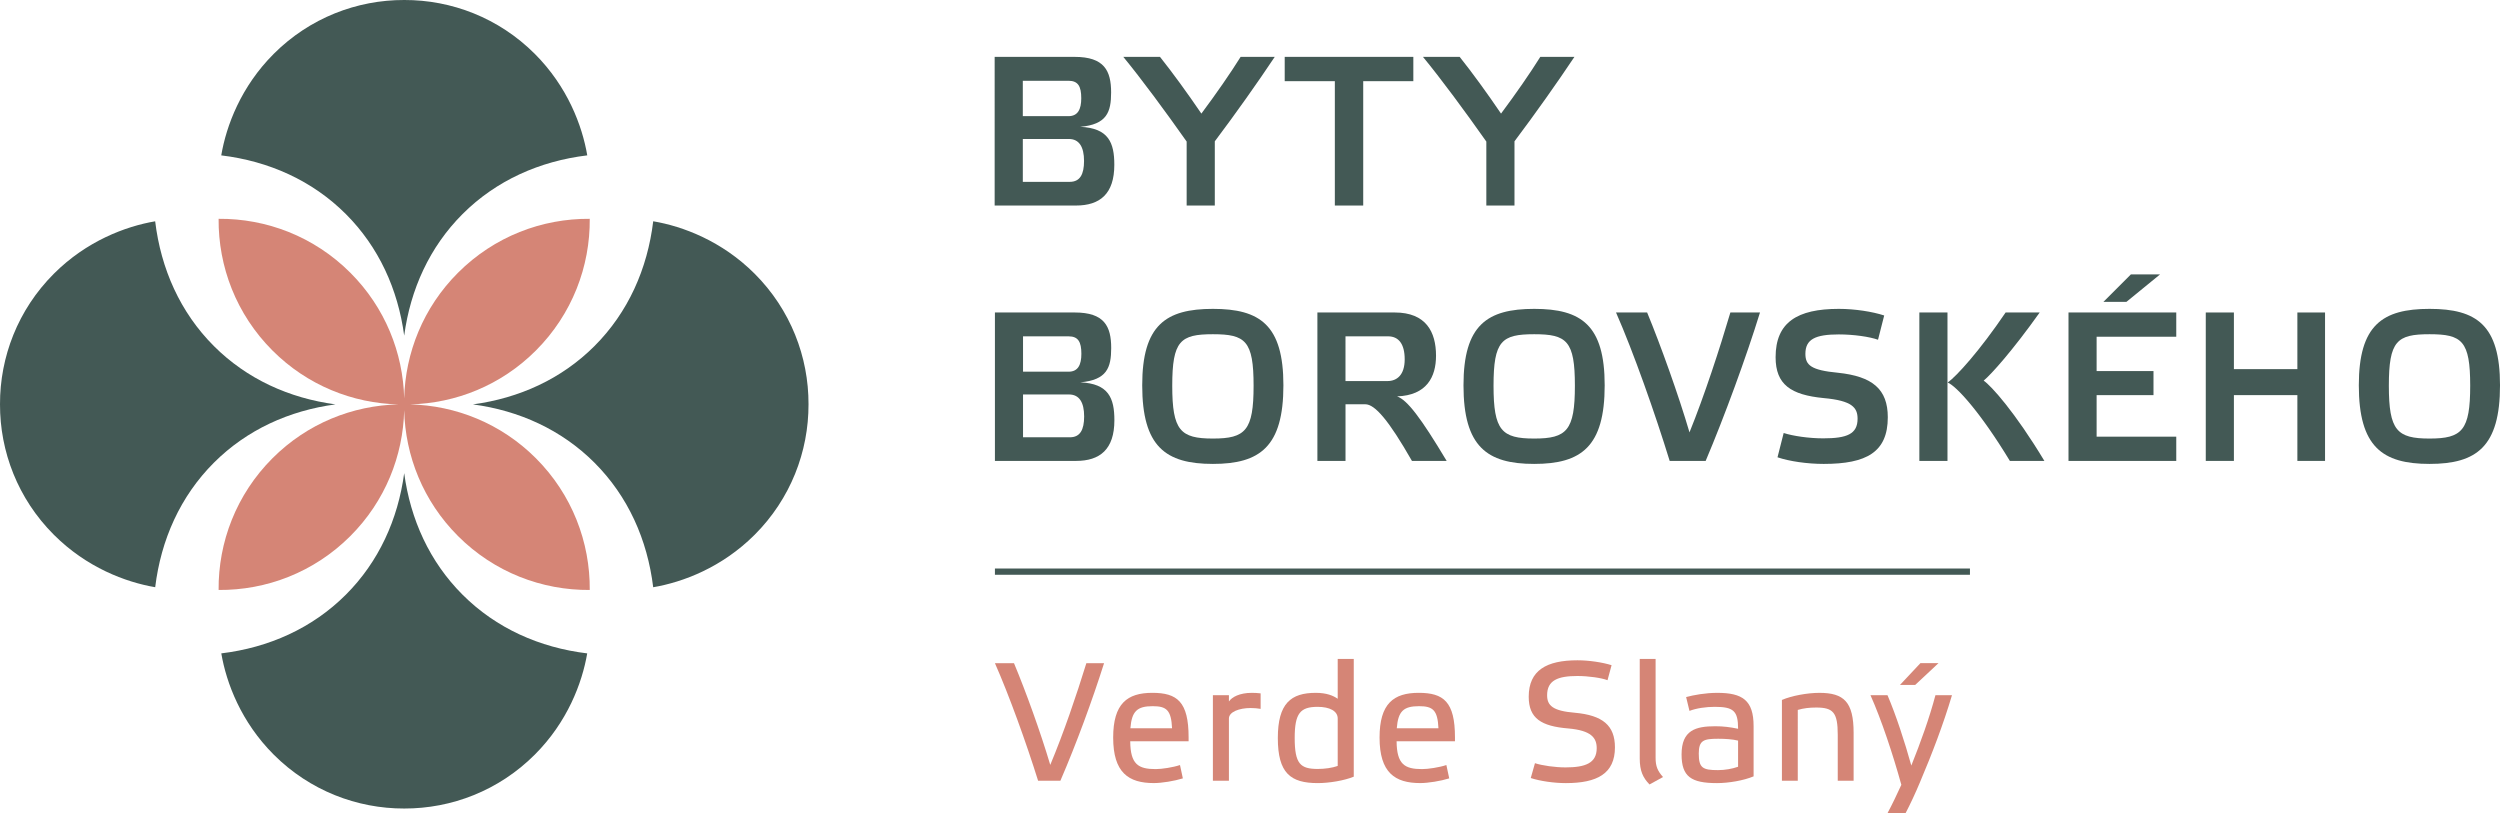
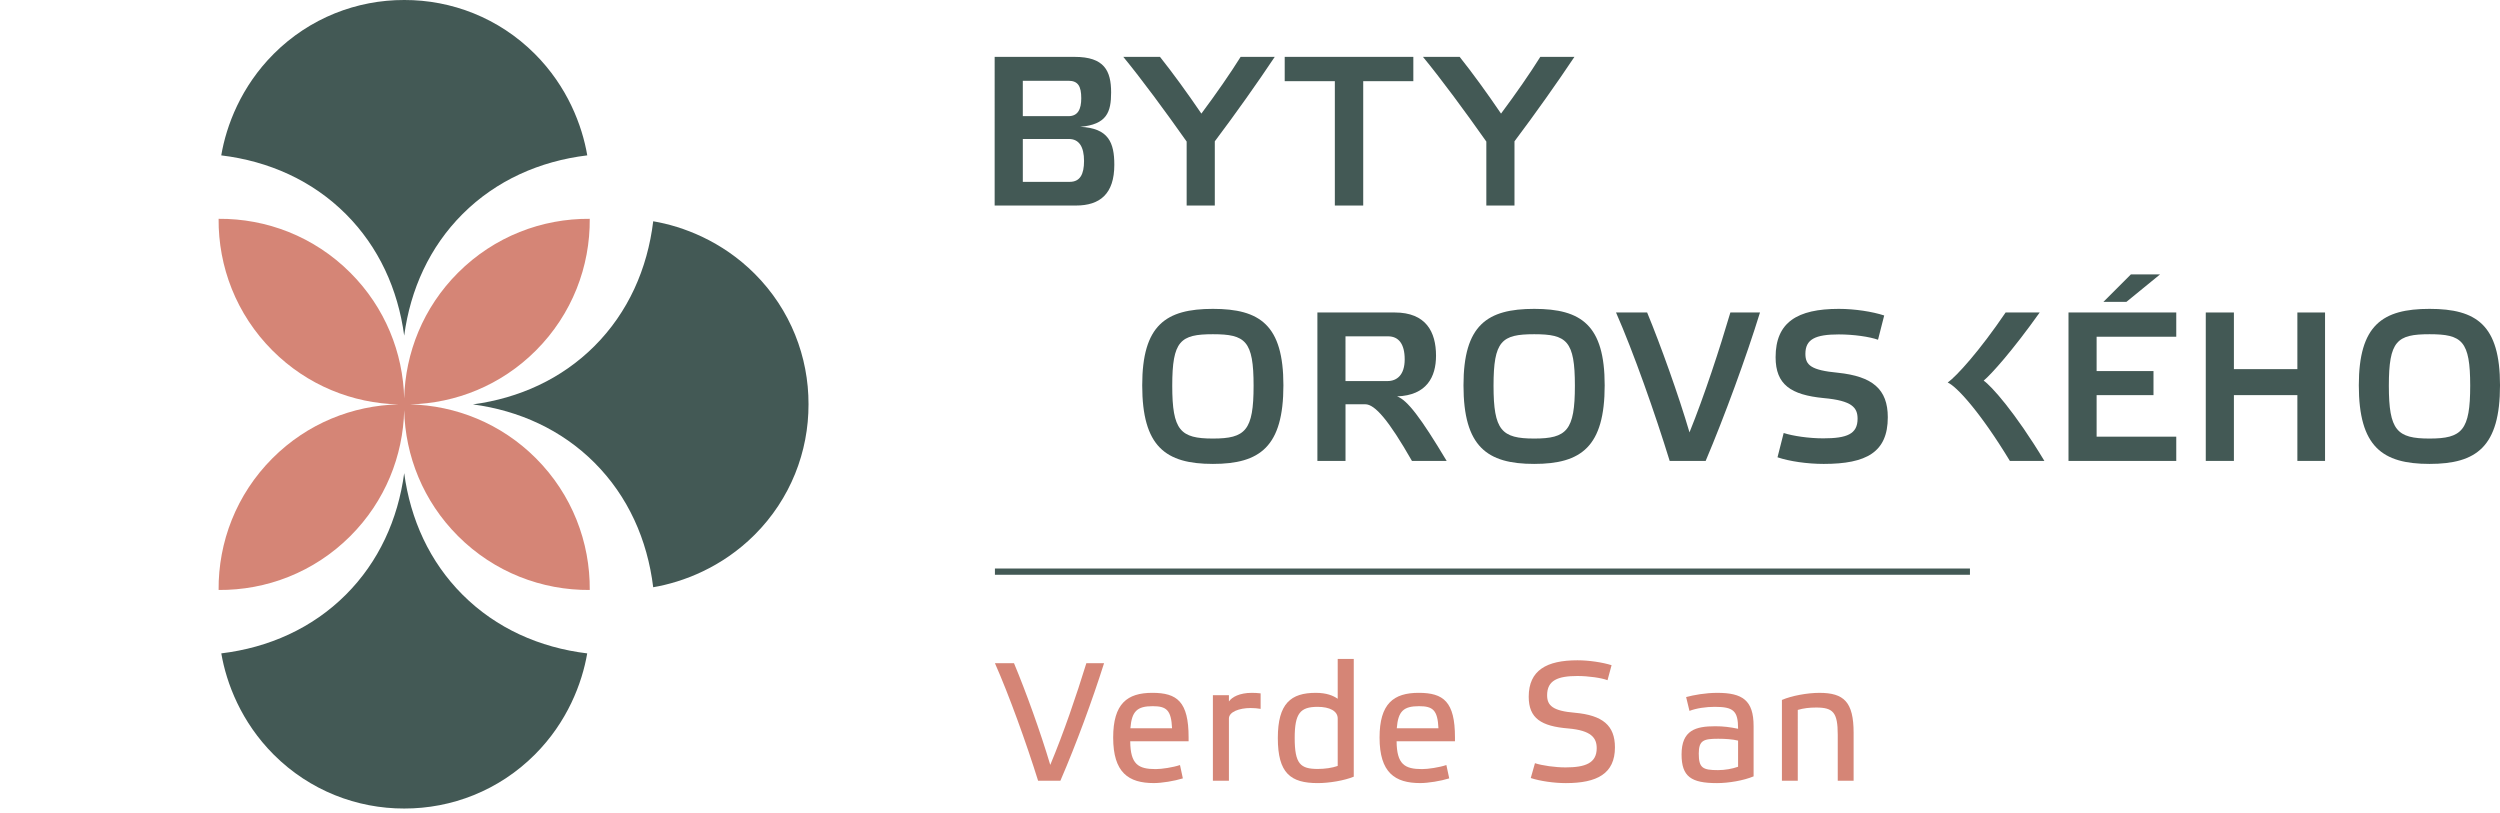
<svg xmlns="http://www.w3.org/2000/svg" xmlns:xlink="http://www.w3.org/1999/xlink" version="1.1" id="Layer_1" x="0px" y="0px" width="215.522px" height="70.101px" viewBox="0 0 215.522 70.101" enable-background="new 0 0 215.522 70.101" xml:space="preserve">
  <g>
    <defs>
      <rect id="SVGID_1_" y="0" width="215.522" height="70.101" />
    </defs>
    <clipPath id="SVGID_2_">
      <use xlink:href="#SVGID_1_" overflow="visible" />
    </clipPath>
    <path clip-path="url(#SVGID_2_)" fill="#435955" d="M93.454,13.877c0-1.214-0.423-1.895-1.305-1.895h-3.973v3.695h4.046   C93.104,15.677,93.454,15.034,93.454,13.877 M93.214,8.469c0-1.03-0.276-1.506-1.103-1.506h-3.936v3.051h3.936   C92.92,10.014,93.214,9.426,93.214,8.469 M96.064,14.207c0,2.52-1.25,3.512-3.309,3.512h-7.007V4.903h6.896   c2.556,0,3.144,1.195,3.144,3.069c0,1.693-0.367,2.76-2.666,2.961C95.568,11.044,96.064,12.294,96.064,14.207" />
    <path clip-path="url(#SVGID_2_)" fill="#435955" d="M103.569,9.793c1.287-1.727,2.5-3.474,3.383-4.89h2.942   c-1.471,2.206-3.328,4.836-5.167,7.28v5.536H102.3v-5.515c-1.839-2.612-3.917-5.425-5.462-7.301h3.163   C101.086,6.262,102.355,8.009,103.569,9.793" />
    <polygon clip-path="url(#SVGID_2_)" fill="#435955" points="115.075,17.719 115.075,6.998 110.753,6.998 110.753,4.902    121.842,4.902 121.842,6.998 117.521,6.998 117.521,17.719  " />
    <path clip-path="url(#SVGID_2_)" fill="#435955" d="M129.402,9.793c1.288-1.727,2.501-3.474,3.385-4.89h2.942   c-1.473,2.206-3.329,4.836-5.167,7.28v5.536h-2.427v-5.515c-1.84-2.612-3.917-5.425-5.463-7.301h3.164   C126.922,6.262,128.19,8.009,129.402,9.793" />
-     <path clip-path="url(#SVGID_2_)" fill="#435955" d="M96.07,36.229c0,2.516-1.249,3.506-3.305,3.506h-6.994V26.939h6.885   c2.551,0,3.139,1.193,3.139,3.066c0,1.69-0.367,2.754-2.663,2.955C95.574,33.072,96.07,34.32,96.07,36.229 M93.224,30.501   c0-1.028-0.275-1.506-1.101-1.506h-3.929v3.048h3.929C92.93,32.043,93.224,31.456,93.224,30.501 M93.463,35.899   c0-1.213-0.422-1.892-1.303-1.892h-3.966v3.691h4.039C93.114,37.698,93.463,37.057,93.463,35.899" />
    <path clip-path="url(#SVGID_2_)" fill="#435955" d="M98.469,33.218c0-5.195,2.038-6.591,6.095-6.591   c4.059,0,6.077,1.396,6.077,6.591c0,5.288-2.019,6.775-6.077,6.775C100.488,39.993,98.469,38.506,98.469,33.218 M101.058,33.255   c0,3.855,0.697,4.552,3.506,4.552c2.81,0,3.507-0.697,3.507-4.552c0-3.874-0.697-4.442-3.507-4.442   C101.754,28.813,101.058,29.381,101.058,33.255" />
    <path clip-path="url(#SVGID_2_)" fill="#435955" d="M124.715,39.735h-2.992c-2.002-3.506-3.195-4.883-4.021-4.883h-1.707v4.883   h-2.424V26.939h6.665c2.697,0,3.562,1.671,3.562,3.727c0,1.835-0.808,3.415-3.358,3.506   C121.318,34.485,122.474,35.991,124.715,39.735 M115.994,32.851h3.617c0.808,0,1.486-0.515,1.486-1.873   c0-1.339-0.532-1.983-1.432-1.983h-3.672V32.851z" />
    <path clip-path="url(#SVGID_2_)" fill="#435955" d="M126.166,33.218c0-5.195,2.039-6.591,6.096-6.591   c4.058,0,6.076,1.396,6.076,6.591c0,5.288-2.019,6.775-6.076,6.775C128.188,39.993,126.166,38.506,126.166,33.218 M128.756,33.255   c0,3.855,0.697,4.552,3.506,4.552s3.508-0.697,3.508-4.552c0-3.874-0.699-4.442-3.508-4.442S128.756,29.381,128.756,33.255" />
    <path clip-path="url(#SVGID_2_)" fill="#435955" d="M149.174,26.939h2.553c-1.176,3.819-3.067,8.978-4.684,12.796h-3.102   c-1.247-4.056-3.122-9.381-4.626-12.796h2.682c1.154,2.791,2.716,7.142,3.652,10.335C146.916,34.154,148.256,30.06,149.174,26.939" />
    <path clip-path="url(#SVGID_2_)" fill="#435955" d="M162.434,27.197l-0.532,2.092c-0.717-0.257-2.093-0.459-3.379-0.459   c-2.037,0-2.882,0.422-2.882,1.671c0,0.973,0.478,1.414,2.809,1.634c2.974,0.312,4.295,1.414,4.295,3.837   c0,3.01-1.836,4.022-5.525,4.022c-1.413,0-2.955-0.222-3.983-0.571l0.532-2.094c0.807,0.26,2.167,0.461,3.415,0.461   c2.037,0,2.956-0.367,2.956-1.689c0-0.955-0.46-1.561-2.92-1.782c-2.826-0.274-4.147-1.156-4.147-3.524   c0-3.011,1.87-4.167,5.451-4.167C159.918,26.628,161.423,26.867,162.434,27.197" />
-     <path clip-path="url(#SVGID_2_)" fill="#435955" d="M167.89,39.735h-2.425V26.939h2.425V39.735z M173.269,39.735   c-2.57-4.24-4.627-6.463-5.36-6.755c0.788-0.571,2.753-2.737,4.993-6.041h2.937c-2.349,3.304-4.185,5.342-4.829,5.875   c0.625,0.421,2.682,2.681,5.234,6.921H173.269z" />
+     <path clip-path="url(#SVGID_2_)" fill="#435955" d="M167.89,39.735h-2.425h2.425V39.735z M173.269,39.735   c-2.57-4.24-4.627-6.463-5.36-6.755c0.788-0.571,2.753-2.737,4.993-6.041h2.937c-2.349,3.304-4.185,5.342-4.829,5.875   c0.625,0.421,2.682,2.681,5.234,6.921H173.269z" />
    <path clip-path="url(#SVGID_2_)" fill="#435955" d="M187.613,26.939v2.093h-6.866v2.956h4.903v2.074h-4.903v3.582h6.866v2.093   h-9.29V26.939H187.613z M181.335,26.021l2.367-2.367h2.516l-2.899,2.367H181.335z" />
    <polygon clip-path="url(#SVGID_2_)" fill="#435955" points="192.582,39.735 190.157,39.735 190.157,26.939 192.582,26.939    192.582,31.822 198.054,31.822 198.054,26.939 200.439,26.939 200.439,39.735 198.054,39.735 198.054,34.063 192.582,34.063  " />
    <path clip-path="url(#SVGID_2_)" fill="#435955" d="M203.351,33.218c0-5.195,2.039-6.591,6.096-6.591s6.076,1.396,6.076,6.591   c0,5.288-2.02,6.775-6.076,6.775C205.37,39.993,203.351,38.506,203.351,33.218 M205.94,33.255c0,3.855,0.697,4.552,3.506,4.552   c2.807,0,3.507-0.697,3.507-4.552c0-3.874-0.7-4.442-3.507-4.442C206.638,28.813,205.94,29.381,205.94,33.255" />
    <path clip-path="url(#SVGID_2_)" fill="#D58576" d="M93.654,57.171h1.527c-1.018,3.213-2.385,6.937-3.767,10.137h-1.92   c-1.032-3.301-2.501-7.373-3.723-10.137h1.644c1.032,2.473,2.268,5.891,3.127,8.77C91.72,63.118,92.782,59.993,93.654,57.171" />
    <path clip-path="url(#SVGID_2_)" fill="#D58576" d="M102.468,63.569v0.336h-5.032c0.014,1.992,0.697,2.398,2.196,2.398   c0.523,0,1.483-0.145,2.094-0.35l0.247,1.15c-0.742,0.231-1.818,0.405-2.501,0.405c-2.182,0-3.506-0.899-3.506-3.925   c0-2.924,1.208-3.855,3.374-3.855C101.479,59.729,102.468,60.487,102.468,63.569 M97.45,62.784h3.592   c-0.073-1.57-0.48-1.905-1.672-1.905C98.032,60.879,97.566,61.315,97.45,62.784" />
    <path clip-path="url(#SVGID_2_)" fill="#D58576" d="M108.677,59.774v1.337c-0.247-0.044-0.552-0.073-0.858-0.073   c-0.989,0-1.875,0.336-1.875,0.902v5.367h-1.382v-7.373h1.382v0.537c0.262-0.379,0.917-0.742,1.978-0.742   C108.168,59.729,108.43,59.744,108.677,59.774" />
    <path clip-path="url(#SVGID_2_)" fill="#D58576" d="M115.322,60.239v-3.431h1.384v10.148c-0.803,0.335-2.125,0.554-3.1,0.554   c-2.355,0-3.446-0.857-3.446-3.884c0-2.995,1.134-3.897,3.271-3.897C114.378,59.729,114.944,59.978,115.322,60.239 M115.322,66.028   V61.94c0-0.638-0.684-1.004-1.729-1.004c-1.499,0-1.979,0.553-1.979,2.676c0,2.256,0.495,2.678,1.993,2.678   C114.204,66.29,114.856,66.201,115.322,66.028" />
    <path clip-path="url(#SVGID_2_)" fill="#D58576" d="M125.431,63.569v0.336h-5.032c0.016,1.992,0.698,2.398,2.197,2.398   c0.521,0,1.482-0.145,2.094-0.35l0.246,1.15c-0.742,0.231-1.818,0.405-2.5,0.405c-2.182,0-3.506-0.899-3.506-3.925   c0-2.924,1.207-3.855,3.374-3.855C124.441,59.729,125.431,60.487,125.431,63.569 M120.414,62.784h3.593   c-0.072-1.57-0.481-1.905-1.674-1.905C120.994,60.879,120.529,61.315,120.414,62.784" />
    <path clip-path="url(#SVGID_2_)" fill="#D58576" d="M138.932,57.345l-0.35,1.295c-0.522-0.203-1.658-0.363-2.59-0.363   c-1.701,0-2.617,0.376-2.617,1.658c0,0.887,0.479,1.352,2.4,1.511c2.385,0.218,3.447,1.091,3.447,2.983   c0,2.268-1.542,3.082-4.232,3.082c-1.018,0-2.225-0.174-3.025-0.438l0.362-1.279c0.625,0.205,1.732,0.363,2.634,0.363   c1.7,0,2.689-0.363,2.689-1.656c0-0.889-0.464-1.527-2.443-1.701c-2.342-0.19-3.418-0.873-3.418-2.734   c0-2.285,1.543-3.143,4.203-3.143C136.982,56.923,138.146,57.099,138.932,57.345" />
-     <path clip-path="url(#SVGID_2_)" fill="#D58576" d="M142.727,65.329c0,0.713,0.159,1.121,0.64,1.658l-1.164,0.641   c-0.566-0.582-0.843-1.164-0.843-2.241v-8.579h1.367V65.329z" />
    <path clip-path="url(#SVGID_2_)" fill="#D58576" d="M151.177,66.929c-0.873,0.365-2.167,0.582-3.157,0.582   c-2.225,0-3.054-0.553-3.054-2.473c0-2.094,1.222-2.429,2.908-2.429c0.698,0,1.267,0.073,1.965,0.218   c0-1.541-0.394-1.891-2.009-1.891c-0.756,0-1.585,0.117-2.182,0.35l-0.289-1.193c0.654-0.174,1.657-0.363,2.689-0.363   c2.168,0,3.128,0.641,3.128,2.865V66.929z M149.839,63.847c-0.467-0.117-1.092-0.16-1.718-0.16c-1.25,0-1.672,0.13-1.672,1.279   c0,1.236,0.334,1.425,1.658,1.425c0.611,0,1.236-0.116,1.731-0.29V63.847z" />
    <path clip-path="url(#SVGID_2_)" fill="#D58576" d="M154.983,67.308h-1.366v-6.967c0.842-0.363,2.195-0.611,3.229-0.611   c2.109,0,2.952,0.771,2.952,3.447v4.131h-1.368v-3.955c0-1.936-0.392-2.357-1.86-2.357c-0.597,0-1.076,0.059-1.586,0.205V67.308z" />
-     <path clip-path="url(#SVGID_2_)" fill="#D58576" d="M161.252,59.935h1.468c0.728,1.701,1.483,4.014,2.053,6.063   c0.799-1.993,1.555-4.088,2.078-6.063h1.426c-0.743,2.5-1.715,5.046-2.765,7.518c-0.362,0.872-0.844,1.906-1.235,2.648h-1.557   c0.379-0.699,0.829-1.646,1.193-2.444C163.187,65.037,162.196,62.041,161.252,59.935 M163.796,59.046l1.761-1.876h1.556   l-2.006,1.876H163.796z" />
    <rect x="85.771" y="49.011" clip-path="url(#SVGID_2_)" fill="#435955" width="84.056" height="0.539" />
-     <path clip-path="url(#SVGID_2_)" fill="#435955" d="M28.919,34.861c-3.992-0.535-7.64-2.189-10.477-5.025   c-2.905-2.904-4.57-6.657-5.065-10.758c-2.562,0.437-5.918,1.705-8.733,4.519C1.538,26.704-0.009,30.777,0,34.848v0.002v0.002   c-0.009,4.071,1.537,8.145,4.644,11.25c2.816,2.816,6.172,4.083,8.735,4.521c0.498-4.093,2.165-7.838,5.063-10.736   C21.279,37.052,24.927,35.398,28.919,34.861" />
    <path clip-path="url(#SVGID_2_)" fill="#435955" d="M34.845,28.935c0.536-3.991,2.19-7.64,5.026-10.477   c2.903-2.903,6.655-4.569,10.756-5.064c-0.435-2.564-1.702-5.928-4.523-8.751C42.998,1.538,38.924-0.009,34.853,0h-0.002h-0.002   c-4.071-0.009-8.145,1.538-11.251,4.643c-2.822,2.823-4.09,6.188-4.524,8.752c4.097,0.496,7.845,2.163,10.745,5.063   C32.654,21.295,34.309,24.944,34.845,28.935" />
    <path clip-path="url(#SVGID_2_)" fill="#435955" d="M34.845,40.788c-0.536,3.992-2.19,7.638-5.026,10.476   c-2.9,2.899-6.646,4.567-10.741,5.063c0.438,2.562,1.707,5.916,4.52,8.729c3.106,3.106,7.18,4.652,11.251,4.646h0.002h0.002   c4.071,0.007,8.144-1.539,11.251-4.646c2.813-2.813,4.081-6.168,4.519-8.728c-4.099-0.496-7.85-2.162-10.752-5.065   C37.034,48.426,35.381,44.78,34.845,40.788" />
    <path clip-path="url(#SVGID_2_)" fill="#435955" d="M65.057,23.597c-2.819-2.818-6.18-4.087-8.744-4.521   c-0.495,4.101-2.162,7.855-5.065,10.759c-2.837,2.836-6.485,4.49-10.477,5.027c3.992,0.535,7.64,2.189,10.477,5.026   c2.898,2.897,4.565,6.644,5.063,10.737c2.564-0.436,5.926-1.704,8.746-4.523c3.106-3.105,4.654-7.18,4.644-11.25V34.85v-0.002   C69.711,30.778,68.163,26.703,65.057,23.597" />
    <path clip-path="url(#SVGID_2_)" fill="#D58576" d="M35.347,34.862c3.936-0.094,7.843-1.636,10.847-4.64   c3.134-3.134,4.681-7.251,4.648-11.358c-4.107-0.033-8.224,1.515-11.358,4.649c-3.002,3.002-4.545,6.907-4.64,10.842   c-0.095-3.935-1.638-7.84-4.64-10.842c-3.134-3.134-7.251-4.682-11.358-4.649c-0.033,4.107,1.514,8.224,4.648,11.358   c3.005,3.005,6.914,4.547,10.851,4.64c-3.937,0.093-7.846,1.635-10.851,4.639c-3.134,3.135-4.681,7.252-4.648,11.359   c4.107,0.033,8.224-1.514,11.358-4.648c3.004-3.006,4.547-6.914,4.64-10.852c0.093,3.938,1.636,7.846,4.64,10.852   c3.134,3.135,7.251,4.682,11.358,4.648c0.033-4.107-1.514-8.225-4.648-11.359C43.19,36.499,39.283,34.956,35.347,34.862" />
  </g>
</svg>